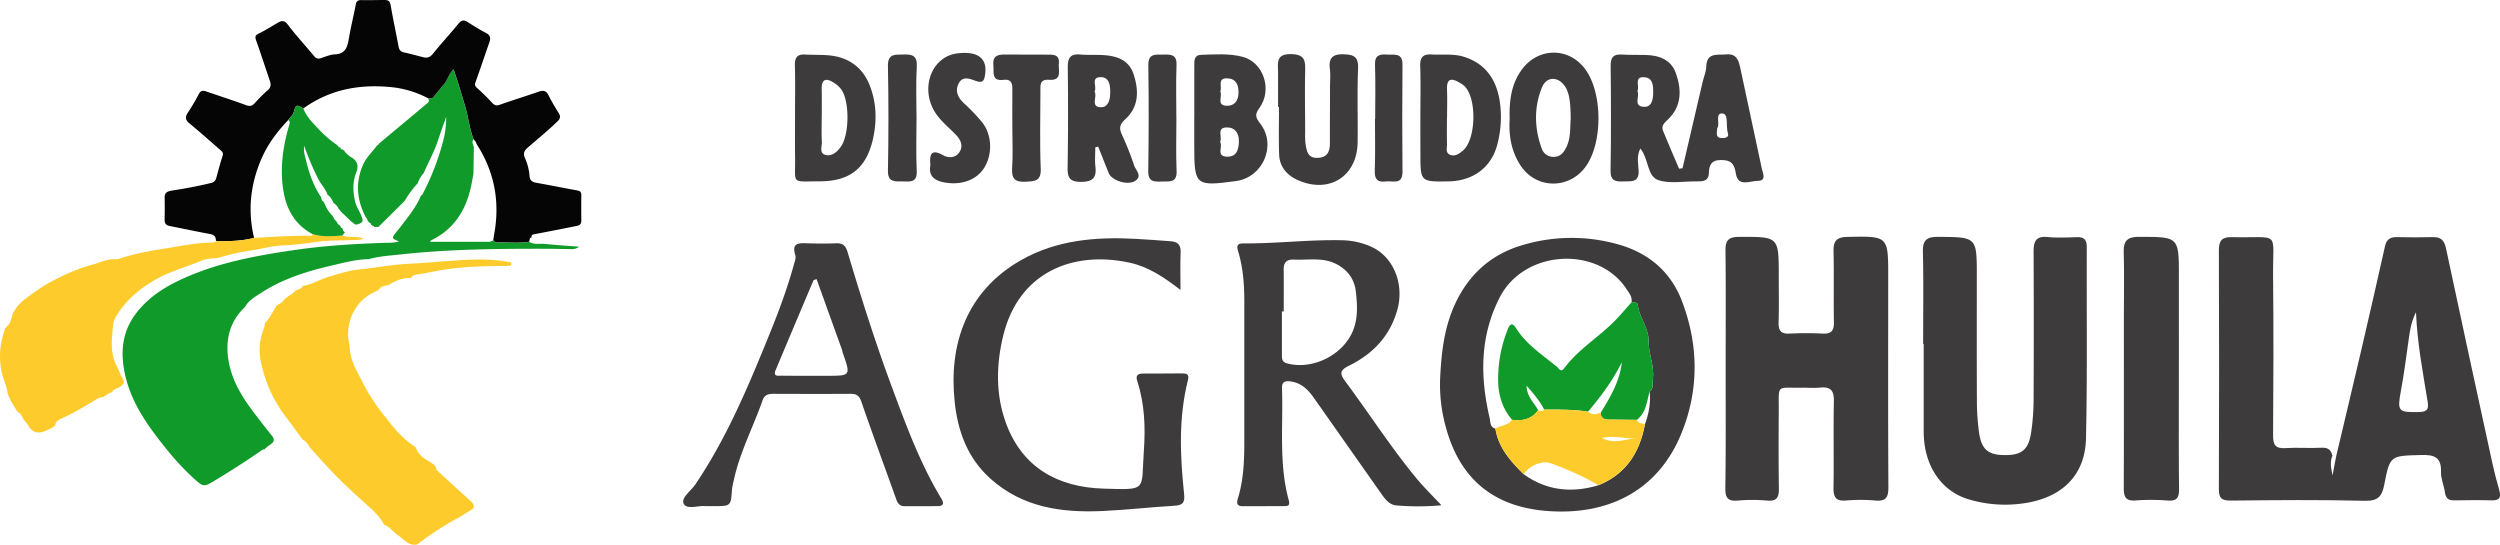
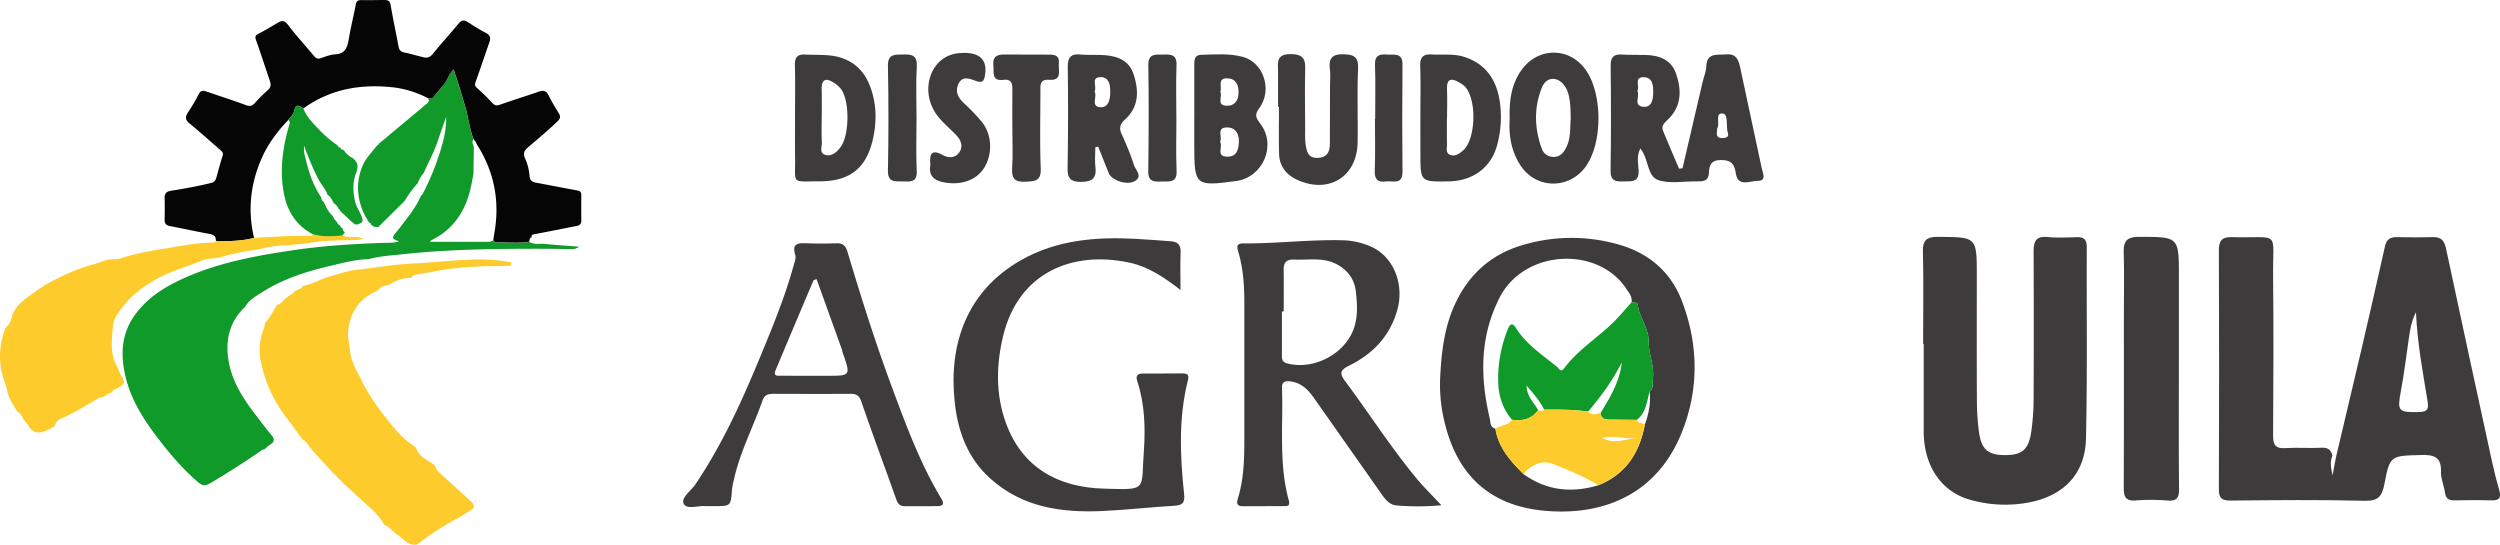
<svg xmlns="http://www.w3.org/2000/svg" viewBox="0 0 1873.68 408.28">
  <defs>
    <style>.cls-1{fill:#109a2a;}.cls-2{fill:#050505;}.cls-3{fill:#fdcc2c;}.cls-4{fill:#3e3b3c;}</style>
  </defs>
  <title>LOGO AGROHUILA</title>
  <g data-name="Capa 2" id="Capa_2">
    <g data-name="Capa 1" id="Capa_1-2">
      <path d="M183.75,229.91c-11.61,11-15,24.61-12.53,40,2.69,16.79,11.95,30.27,22.09,43.28,3.36,4.3,6.6,8.71,10.12,12.88,2.45,2.9,2.5,5.05-.91,7.13a38.62,38.62,0,0,0-4.41,3.61c-1.48-.05-2.45,1-3.52,1.74-11.1,7.66-22.49,14.88-34,21.85-7.65,4.62-8.21,4.61-15-1.5A196.52,196.52,0,0,1,124.7,336.5c-14-17.36-27-35.25-31.41-57.85-3.07-15.67-1.45-30.28,8.43-43.45,9.27-12.36,21.83-20.24,35.56-26.45,26.75-12.12,55.36-17.29,84.14-21.46,21.87-3.17,43.94-4.51,66-5.27,3.73-.13,7.57.16,11.66-1.12-5.57-2.15-5.64-2.44-2.19-6.81,1-1.27,2.09-2.5,3.07-3.8,5.56-7.43,11.68-14.49,15.31-23.19l.27-.19,0-.33c.34-.25.83-.43,1-.77a188.72,188.72,0,0,0,15.06-38.14,70.71,70.71,0,0,0,2.82-20.1c-2.26,6.42-4.25,11.77-6,17.19-2.8,8.56-7.11,16.44-10.74,24.62l0,.2a21.57,21.57,0,0,0-4.6,7.75h0a72.39,72.39,0,0,0-9.34,12.53l-.5.78-19.71,19.52.08-.06-3.38-.07a.73.73,0,0,0-1-.62.78.78,0,0,0-1-.73l-.07-.09c0-1.12-.7-1.6-1.69-1.8l0,0a.76.76,0,0,0-.83-.93h0c0-1.6-1.27-2.62-1.93-3.91-6.19-12.26-7.32-24.8-2-37.65,2.46-6,7.28-10.34,11-15.44l.06,0c.62.07.9-.22.85-.84,2.49-2.09,5-4.2,7.46-6.28,9.29-7.75,18.61-15.44,27.83-23.27,1.28-1.09,3.58-2.14,2-4.64,1.43,0,2.9.42,4-1,2.43-3.12,4.93-6.2,7.5-9.2,2.91-3.39,3.84-8.13,7.5-11.6,3.4,9.89,6.19,19.31,8.95,28.78,2.27,7.78,3,15.92,6,23.49-1.32,1.89-.47,3.69.21,5.5l.06,1.86-.29,18.66c-.58,3-1.11,6.09-1.75,9.12-3.79,18-12.75,32.31-29.82,40.62-.3.15-.49.54-1.05,1.18,14.85,0,29.24,0,43.63,0a7,7,0,0,0,3.75-1.08,3.6,3.6,0,0,0,2.57,1.57c8.11-.14,16.25.71,24.35-.46,3.79,2.32,8.07,1.13,12.1,1.55,8.46.89,17,1.4,25.44,2.07a9.25,9.25,0,0,1-6.34,1.82c-6.22-.08-12.44-.25-18.66-.26-36.16-.05-72.32.27-108.33,4.21-8.18.89-16.44,1.3-24.42,3.58l.05,0c-9.85.14-19.28,2.82-28.75,5-18.36,4.27-36.24,10-52.16,20.42C191.15,222.41,186.43,225.05,183.75,229.91Z" class="cls-1" />
      <path d="M354.92,104.19c-3-7.57-3.72-15.71-6-23.49-2.76-9.47-5.55-18.89-8.95-28.78-3.66,3.47-4.59,8.21-7.5,11.6-2.57,3-5.07,6.08-7.5,9.2-1.14,1.47-2.61,1-4,1a75.48,75.48,0,0,0-25.65-8.18c-24.46-2.82-47.5,1-67.94,15.72-5.28-3-5.58-3-7.16,2.64-.73,2.64-2.85,3.91-4.12,6-8.25,8.59-15.33,18-20.11,29-8.34,19.18-10.47,39-5.56,59.38-9.23,2.43-18.67,2.52-28.11,2.49l-.54-.68c0-3.1-1.6-4.22-4.61-4.76-10-1.8-20-4-30-5.94-2.58-.51-3.83-1.89-3.79-4.59.08-5.49.18-11,0-16.47-.13-3.94,2-4.94,5.37-5.47,9.78-1.52,19.52-3.33,29.16-5.67a5,5,0,0,0,4.2-3.92c1.52-5.56,3-11.12,4.77-16.6.83-2.59-1-3.54-2.35-4.73-7.45-6.56-14.87-13.16-22.53-19.47-3.24-2.66-3.32-4.91-1.09-8.23a145.61,145.61,0,0,0,8.09-13.75c1.34-2.58,3-2.86,5.4-2,10.06,3.44,20.18,6.71,30.17,10.36,2.9,1.06,4.54.51,6.48-1.67a121,121,0,0,1,9.74-9.74c2.28-2,2.39-4.12,1.49-6.75-3.48-10.2-6.77-20.47-10.4-30.63-1-2.81-.32-3.75,2.22-5,4.78-2.32,9.28-5.22,13.89-7.89,2.92-1.69,5-2.28,7.71,1.27,6.16,8.14,13.12,15.67,19.65,23.53,1.41,1.69,2.74,2.4,5,1.67,3.49-1.15,7.05-2.72,10.64-2.88,8.27-.37,9.45-5.92,10.55-12.3,1.42-8.31,3.48-16.51,5.06-24.8C267,.9,268.23,0,270.94.07,276.72.2,282.51,0,288.3,0c2.51,0,3.93.73,4.44,3.68,1.78,10.34,4,20.6,5.91,30.93.49,2.69,1.5,4.14,4.29,4.71,4.78,1,9.46,2.37,14.19,3.56,3,.74,5.13.15,7.28-2.52,6.22-7.73,12.95-15,19.27-22.69,2.13-2.59,4-3,6.75-1.19,4.49,2.88,9,5.73,13.75,8.18,3.23,1.67,3.72,3.8,2.64,6.9-3.46,9.9-6.78,19.85-10.35,29.72-.72,2-.71,3.06.95,4.55,4,3.56,7.78,7.31,11.42,11.2,1.74,1.86,3.09,2.43,5.7,1.49,9.61-3.43,19.38-6.38,29-9.76,3.47-1.21,5.74-1,7.54,2.62,2.3,4.64,5,9.1,7.73,13.5,1.56,2.5,1,4.15-1,6.09-7,6.84-14.61,13-22,19.39-2.73,2.35-4.08,4.43-2.27,8.33A40.11,40.11,0,0,1,396.89,132c.27,3.19,2.06,4.5,5.12,5,10.2,1.8,20.35,3.87,30.54,5.72,2.11.38,3.15,1.19,3.13,3.43q-.1,9.57,0,19.15c0,2.38-1.07,3.54-3.27,4-10.45,2.05-20.88,4.16-31.34,6.12-1.61.31-3,.31-2.63,2.51-1.95.32-1.33,2.12-1.86,3.25-8.1,1.17-16.24.32-24.35.46a3.58,3.58,0,0,1-2.57-1.58c.28-1.76.53-3.52.84-5.27,4.27-24.1-.09-46.46-13.4-67C356.92,106.23,355.65,105.38,354.92,104.19Z" class="cls-2" />
      <path d="M310.35,334.32c1.1.5,1.43,1.61,2,2.53,2,4.84,6.26,7.29,10.52,9.71,1.54,1.3,3.65,2.1,4,4.48.14.42.14,1,.42,1.23,8.53,7.85,17,15.74,25.69,23.45,2.41,2.16,3,4.6.86,6-4,2.47-7.85,5.06-12,7.26A222.63,222.63,0,0,0,312.81,408c-6.74,1.59-10.06-4-14.66-6.94-3.6-2.3-5.89-6.34-10.2-7.71-3.54-6.79-9.33-11.72-14.85-16.64-5.28-4.72-10.43-9.54-15.56-14.42-8.58-8.15-16.36-17-24.29-25.75-2.14-2.35-3.17-5.73-6.46-7-4.1-5.59-8.1-11.26-12.34-16.74a102.21,102.21,0,0,1-18.92-41.45,43.05,43.05,0,0,1,2.14-24.9,12.11,12.11,0,0,0,.82-4.3c3.87-3.83,6-8.83,8.95-13.29l.24-.27a11.29,11.29,0,0,0,5.76-4.72,1.88,1.88,0,0,0,.73-.22c2.2-2.27,5.43-3.28,7.32-5.94l-.2-.13.19.14c2-.86,4.51-.94,5.42-3.5h0c6.94-.83,12.74-4.92,19.39-6.8,7.21-2,14.47-4.54,21.76-5.33,13.37-1.44,26.62-3.92,40.13-4.51,8.09-.36,16.23-1.15,24.35-1.73,16.11-1.16,32.2-2.54,48.27.38,1,.18,2.31-.17,2.37,1.33.07,1.69-1.24,1.73-2.49,1.74-17.44.16-34.85.38-52.13,3.54-4.91.89-9.81,2-14.78,2.73-1.81.26-4.6.22-5.62,2.8l-1.41,0c-6,0-11.05,2.55-16,5.49h0c-2.88.17-5.47.94-7.11,3.58h0c-5.85,2.58-11.06,5.72-15.19,11-5.32,6.81-7.5,14.3-7.58,22.65,0,3.53,1.13,7,1.33,10.36.49,8.64,4.86,15.84,8.45,22.9a148.79,148.79,0,0,0,16.14,25.68C293.92,319,300.58,328.07,310.35,334.32Z" class="cls-3" />
      <path d="M162.29,180.78c9.44,0,18.88-.06,28.11-2.49,14.08-.75,28.15-1.83,42.26-1.55.93,0,1.85,0,1.53-1.36,7.36,2.27,14.86,1.63,22.35,1.11,5,2.07,10.61,0,15.87,2.41a26.6,26.6,0,0,1-4.42.94c-10.43.42-20.82.07-31.28,1.51a234,234,0,0,1-23.77,2.55,80.08,80.08,0,0,0-14,1.82c-10.86,2.35-22,3.31-32.61,6.81-4.89,1.62-10.3.72-14.75,2.61-11.19,4.75-23,7.81-33.78,13.71-11.53,6.34-21.45,14.29-28.8,25.2-1.92,2.85-4,6.19-4.26,9.44-.85,10.39-2.55,21,2.79,30.91,1.52,2.82,2.4,6,4.16,8.67,2.37,3.57.67,5.33-2.17,7.11-1.9,1.19-4.55,1.31-5.54,3.82-2.72.48-4.56,2.61-7,3.69-2.75.05-4.87,1.68-7.06,3C63,304.87,56,309,48.64,312.52c-2.75,1.33-6.78,2.25-7.35,6.5a25,25,0,0,1-7,3.77c-5.26,2.39-9.69,1.85-12.88-3.51a23.71,23.71,0,0,0-2.88-3.87c-2-2.2-2.48-5.68-5.63-7-2.69-4.64-5.95-9-7.29-14.32C5,289.34,2.8,285,1.64,280.32-1.22,268.88-.2,258,3.57,247c.88-2.57,3.47-3.23,4.13-5.89.46-1.88,1.54-3.7,1.7-5.76a32.17,32.17,0,0,1,9.94-11.64c6.18-4.5,12.33-9.08,19.15-12.69,10-5.32,20.32-9.94,31.34-12.85,4.78-1.26,9.25-3.65,14.31-3.86,1.77-.1,3.68.18,5.29-.38,11.6-4,23.74-6,35.73-7.92,10.86-1.77,21.76-4,32.86-4.18A8.9,8.9,0,0,0,162.29,180.78Z" class="cls-3" />
      <path d="M1751,341.53c6.38-27,12.84-53.92,19.13-80.92q8.87-38.06,17.38-76.2c1.12-5,3.94-6.79,8.88-6.69,9.06.2,18.13.23,27.19,0,6.15-.17,8.45,2.9,9.65,8.52q17.19,80.52,34.74,160.94c1.48,6.79,3.25,13.53,5.16,20.2,1.52,5.32.32,7.81-5.71,7.63-9.41-.29-18.83-.15-28.25,0-4.33.07-6.17-1.82-6.77-6-.72-5.15-3.1-10.23-2.94-15.28.35-11-4.86-13-14.68-12.72-23.19.63-23.58.09-27.81,22.07-1.71,8.87-4.57,12.49-14.63,12.24-33.46-.83-67-.5-100.43-.16-6.82.07-9-1.81-8.94-8.73q.35-89.44,0-178.9c0-7.21,2.38-10,9.64-9.8,37.08.91,30.65-6,31,29.26.41,39.75.27,79.51,0,119.26-.06,7.14,1.73,10.08,9.26,9.59,9-.57,18.15.2,27.19-.28,4.9-.26,7,1.79,8,6-1.79,4.26-1.32,8.52.15,14.74C1749.3,350.13,1750.12,345.83,1751,341.53ZM1810.71,234c-3.61,7.25-4.43,13.37-5.33,19.48-1.91,13.09-3.5,26.24-5.92,39.24-2.9,15.58-2.19,16.42,13.53,16.09,6.49-.14,7.35-2.33,6.4-8.17C1815.89,279.05,1811.72,257.59,1810.71,234Z" class="cls-4" />
-       <path d="M1079.33,283.79c.91-19.15,2.94-38,11.14-55.81,10.2-22.14,26.8-37.11,49.86-44.06a128.05,128.05,0,0,1,71.2-1.11c23.43,6.27,40.45,20.31,49.07,42.9,12.58,33,12.82,66.8-.56,99.41-17.93,43.69-56.17,61.63-101.75,57.74-39.87-3.41-64.51-24.8-74.71-62.86A118.53,118.53,0,0,1,1079.33,283.79Zm153.51,34.13c2.94-7.89,4.44-16,3.51-24.45,3.2-2.29,1.91-5.75,2.36-8.8,1.48-9.91-3.18-19.2-3.09-28.76.09-10.36-7.23-18-8.2-27.72-.17-1.74-3-1.33-4.6-1.66.65-4.19-2-7.11-4-10.2-21.43-32.17-76.34-29.42-94.83,6.56-14.94,29.09-14.79,59.62-7.49,90.61.66,2.82.06,6.74,4.29,7.74,2.27,14.41,11.44,24.55,21.29,34.27,17.21,12.29,36,14.1,55.84,8.18C1218.64,355.4,1228.93,339.1,1232.84,317.92Z" class="cls-4" />
+       <path d="M1079.33,283.79c.91-19.15,2.94-38,11.14-55.81,10.2-22.14,26.8-37.11,49.86-44.06a128.05,128.05,0,0,1,71.2-1.11c23.43,6.27,40.45,20.31,49.07,42.9,12.58,33,12.82,66.8-.56,99.41-17.93,43.69-56.17,61.63-101.75,57.74-39.87-3.41-64.51-24.8-74.71-62.86A118.53,118.53,0,0,1,1079.33,283.79Zm153.51,34.13c2.94-7.89,4.44-16,3.51-24.45,3.2-2.29,1.91-5.75,2.36-8.8,1.48-9.91-3.18-19.2-3.09-28.76.09-10.36-7.23-18-8.2-27.72-.17-1.74-3-1.33-4.6-1.66.65-4.19-2-7.11-4-10.2-21.43-32.17-76.34-29.42-94.83,6.56-14.94,29.09-14.79,59.62-7.49,90.61.66,2.82.06,6.74,4.29,7.74,2.27,14.41,11.44,24.55,21.29,34.27,17.21,12.29,36,14.1,55.84,8.18C1218.64,355.4,1228.93,339.1,1232.84,317.92" class="cls-4" />
      <path d="M1080.3,378.69a192.39,192.39,0,0,1-33.66.12c-5.7-.49-8.82-5.13-11.85-9.43q-25-35.52-50-71.08c-4.45-6.33-9.59-11.5-17.9-12.49-4.12-.49-6.22.71-6.07,4.92,1,28-2.5,56.34,5,83.92,1.07,4,0,4.63-3.12,4.65-10.45.08-20.89.06-31.34.07-4.08,0-4.8-1.94-3.65-5.62,4.35-14,4.87-28.51,4.87-43q0-52.24,0-104.47c0-12.8-.86-25.52-4.61-37.85-1.17-3.87-1.05-6,3.93-6,25,.16,49.81-3,74.79-2.35a56,56,0,0,1,20.24,4.5c17.44,7.34,25.72,28.27,20.36,47.52-5.55,19.94-18.46,33.21-36.29,42-7.19,3.54-6.92,6.12-2.53,12,17.63,23.71,33.6,48.64,52.39,71.49C1066.38,364.43,1072.82,370.66,1080.3,378.69ZM962.11,233.43h-1.36c0,10.73,0,21.46,0,32.18,0,2.89-.21,5.6,3.75,6.7,18.6,5.14,41.36-5.71,49.16-23.62,4.22-9.69,3.66-19.77,2.54-29.88-1-9.28-5.79-16.06-14-20.57-10.34-5.66-21.49-3.19-32.36-3.69-5.51-.25-7.85,2.07-7.76,7.6C962.23,212.56,962.11,223,962.11,233.43Z" class="cls-4" />
      <path d="M884.77,217.33c-12.32-9.5-23.93-17.38-38.15-20.46-42.92-9.29-83.09,7.42-94.66,54.37-5.38,21.82-5.83,44.05,1.76,65.24,12.17,34,39.14,48.74,73.46,49.74,33.34,1,28,1.59,30.09-28.07,1.25-17.63.69-35.41-4.94-52.55-1.45-4.41.58-5.69,4.7-5.66,9.58.07,19.17-.05,28.75-.09,3.3,0,5.74.38,4.58,4.93-7.17,28.31-5.92,57-2.88,85.63.74,7-1.7,8.33-7.88,8.69-17.67,1-35.28,3.08-53,3.89-30.84,1.42-60.3-2.59-84.52-24.45-16.91-15.27-24.16-35.13-26.54-57-4.72-43.47,8.91-83.43,49.81-106.63,26.7-15.15,56.06-17.49,86-15.89,8.7.46,17.38,1.17,26.07,1.8,5.1.37,7.7,2.53,7.43,8.27C884.45,198.47,884.77,207.91,884.77,217.33Z" class="cls-4" />
-       <path d="M1293.33,276.78c0-29.67.21-59.33-.13-89-.09-7.71,2.32-10.21,10.16-10.24,29.78-.11,29.78-.37,29.77,29.21,0,11.51.23,23-.12,34.54-.19,6,1.31,9.09,8.06,8.73a250.36,250.36,0,0,1,25.11,0c6.55.32,8.4-2.4,8.28-8.6-.31-17.8.11-35.6-.28-53.39-.16-7.68,2.66-10.32,10.34-10.47,30.65-.63,30.65-.84,30.64,29.55,0,52.7-.17,105.39.14,158.09,0,7.73-1.9,10.67-9.88,9.92a128.83,128.83,0,0,0-22,0c-7.64.59-9.39-2.67-9.27-9.73.38-21.63-.17-43.27.28-64.9.16-7.9-2.54-10.78-10.25-10-4.49.47-9.07,0-13.6.1-19.78.34-17.3-3.28-17.46,18-.14,19.19-.17,38.39.1,57.58.09,6.47-1.48,9.68-8.81,9a123,123,0,0,0-22,0c-7.51.67-9.41-2.15-9.32-9.35C1293.53,336.1,1293.32,306.44,1293.33,276.78Z" class="cls-4" />
      <path d="M1441.34,257.78c0-23,.35-46.07-.18-69.09-.21-8.9,3-11.23,11.49-11.17,28.91.21,28.91-.06,28.91,29.34,0,31.06-.1,62.12.07,93.17a179.52,179.52,0,0,0,1.59,24c1.82,12.87,6.84,17,19.28,17.05,13,.09,18-4.16,19.88-17.64a174,174,0,0,0,1.74-22.9q.27-56,0-112c0-7.78,1.85-11.72,10.55-10.89,7.26.69,14.64.32,22,.1,5.44-.17,7.33,2.2,7.31,7.49-.19,47.8.48,95.63-.59,143.41-.63,28.3-18.89,45.32-48.94,48.87a95.15,95.15,0,0,1-39.33-3.39c-19.35-5.92-31.82-23.37-33.21-46.18-.08-1.39-.16-2.78-.16-4.18q0-33,0-66Z" class="cls-4" />
      <path d="M528.83,379.35c-5.06-.72-13.88,2.81-16.34-1.66s5.33-9.72,8.59-14.55c23.71-35.05,39.83-73.8,55.65-112.71,6.87-16.89,13.24-34,18.1-51.57.69-2.49,1.91-5.41,1.22-7.61-2.9-9.26,2.54-9.14,8.93-8.91,7.25.25,14.53.27,21.77,0,4.92-.2,7,1.73,8.46,6.51,10.17,34.07,20.89,68,33.27,101.31,10.59,28.5,21.07,57.05,36.86,83.23,2.39,3.95,2,5.9-2.88,5.94-8.13.07-16.26.05-24.39.07-5,0-5.84-3.79-7.14-7.41-8.48-23.69-17.22-47.29-25.41-71.08-1.57-4.55-3.84-5.78-8.13-5.75-19.16.11-38.32.08-57.48,0-3.71,0-6.84.52-8.3,4.67-7.07,20.21-17.25,39.29-21.72,60.43a51.72,51.72,0,0,0-1.3,6.81c-.88,12.26-.84,12.27-13.62,12.26ZM612,209.17c-1.39.56-2.19.62-2.34,1q-14.22,33.54-28.31,67.12c-2.2,5.24,2,4.25,4.59,4.28,11.3.12,22.6.07,33.91.07,17.79,0,17.79,0,11.76-17.23-.29-.81-.35-1.7-.64-2.51Q621.47,235.53,612,209.17Z" class="cls-4" />
      <path d="M1633,277.41c0,29.63-.17,59.25.14,88.88.07,6.64-1.52,9.41-8.66,8.84a156.59,156.59,0,0,0-24-.05c-8.25.61-8.82-3.79-8.79-10.23.18-41.47.09-83,.09-124.43,0-17.08.34-34.17-.12-51.24-.22-8.45,2.41-11.66,11.3-11.65,30.06,0,30.06-.28,30.06,29.82Z" class="cls-4" />
      <path d="M1261,126.11q7.56-32.46,15.13-64.9c.87-3.72,2.53-7.39,2.64-11.11.31-11,8.18-8.69,14.88-9.33,7.77-.75,9.38,4.33,10.61,10q8.1,37.71,16.13,75.42c.8,3.76,3.86,9.4-3.19,9.36-5.64,0-14.67,4.84-16.22-5.49-1.11-7.37-3.6-10.15-11.16-10.13-7.39,0-8.9,4-9.06,9.78-.12,4.46-2.57,6.14-6.66,6.19-1.05,0-2.1.06-3.14.05-9.41-.11-19.53,1.91-28-.93-8.72-2.92-7-15.54-13.57-23.74-3.16,6.24-1.4,11.76-1.27,16.79.23,9.06-5.74,7.65-11.28,7.9-5.9.26-9.9-.25-9.77-8.12.42-26.16.36-52.33.07-78.49-.07-6.43,2.07-8.88,8.39-8.48,5.91.38,11.85.17,17.78.32,10.08.26,19,3.4,22.66,13.53,4.45,12.39,4.54,24.88-5.9,34.83-2.82,2.68-5.21,4.73-3.61,8.64,3.87,9.45,7.94,18.82,11.93,28.21ZM1227.2,68.22c2,3.91-3.36,11.06,4.4,11.82,6.23.62,7.34-5.15,7.41-10.34.08-5.38-.1-11.63-7-11.84C1224.37,57.63,1229.06,64.65,1227.2,68.22ZM1287,96c-.12,3.58-1.61,7.27,3.42,7.48,2.48.1,5.67-.48,4.6-3.68-1.7-5.1.74-14.19-3.92-14.73C1284.92,84.36,1289.45,92.91,1287,96Z" class="cls-4" />
      <path d="M895.09,87.9c0-12.87,0-25.74,0-38.62,0-4-.22-8.06,5.31-8.21,10.43-.28,21-1.16,31.15,1.58,15.44,4.19,22.21,24.58,12.4,38.17-3.72,5.15-3,7.2.6,11.88,12.48,16.15,2,40.28-18.22,43-30.5,4.09-31.27,3.43-31.27-26.91V87.9Zm19.33,18.41c2.42,3.51-3.41,10.78,5.11,11.1,7.29.27,8.78-5.18,9-11.21.19-6.69-3.27-11.09-9.67-10.67C911.59,96,916.33,102.67,914.42,106.31Zm.14-37.66c1.93,3.45-3.09,10,4.35,10.6,6,.45,9.25-3.48,9.33-9.77.08-5.94-1.87-10.53-8.34-10.77C912,58.42,916.18,65.06,914.56,68.65Z" class="cls-4" />
      <path d="M957.87,80.14c0-8.71,0-17.42,0-26.13,0-6.87-1.82-13.61,9.79-13.45,10.59.16,10.68,5.28,10.52,13-.34,15.32,0,30.66,0,46a51.5,51.5,0,0,0,.31,8.34c.86,5.16,1.46,10.65,9,10.4s9.23-4.83,9.22-11.16c0-13.94.07-27.87.1-41.81,0-4.53.45-9.11-.1-13.57-1-8,1.75-11.32,10.19-11.07,7.55.23,11.31,1.66,10.94,10.6-.77,18.43-.06,36.92-.34,55.38-.37,25.58-21.36,38.8-44.92,28.27-8.11-3.63-13.61-10-13.92-19.29-.38-11.83-.09-23.67-.09-35.51Z" class="cls-4" />
      <path d="M595.85,87.63c0-12.88.23-25.76-.1-38.63-.16-5.77,1.67-8.47,7.63-8.13,6.6.38,13.28,0,19.8.83,13.4,1.8,23.21,9,28.38,21.63,5.44,13.3,5.77,27.31,2.66,41-5,22-17.55,31.6-40.06,31.57-21.8,0-17.93,2.62-18.27-18C595.72,107.82,595.86,97.72,595.85,87.63Zm20-.17c0,6.27-.25,12.57.11,18.82.19,3.47-2.28,8.66,2.93,9.88,4.75,1.1,8.45-2.28,11.26-6.14,6.46-8.86,6.77-34.27.26-43.16a21.43,21.43,0,0,0-6.24-5.33c-5.62-3.38-8.43-1.59-8.34,5C616,73.51,615.89,80.48,615.89,87.46Z" class="cls-4" />
      <path d="M820.89,110.38c0,4.85-.45,9.76.09,14.55,1,8.63-2.29,11.35-11,11.37-9.09,0-10-4.08-9.83-11.49q.58-37.08.11-74.18c-.09-7.06,1.77-10.44,9.3-9.78,5.53.49,11.14.12,16.7.41,10.29.54,19.67,3.35,23.28,14.24,4,12.14,4.23,24.29-6.08,33.77-4,3.7-5.06,6.5-2.69,11.5A220.84,220.84,0,0,1,850,124c1.27,3.69,6.53,8.06.57,11.68-5.73,3.48-17.38-.46-19.6-5.93-2.69-6.6-5.28-13.25-7.91-19.87Zm-.6-41.81c2.37,3.79-3.09,11.1,4.12,11.76,6.32.58,7.63-5.68,7.67-11.24s-.88-11.52-7.52-11.26C817.27,58.12,822.45,65,820.29,68.57Z" class="cls-4" />
      <path d="M1064.53,88c0-12.88.31-25.76-.12-38.63-.21-6.45,2.25-8.92,8.41-8.55,8,.48,16.1-.72,23.87,1.61,17,5.1,26.28,18.1,27.93,38.62A80.51,80.51,0,0,1,1122,109c-4.57,16.66-18.16,26.68-36.44,26.94-21,.31-21,.31-21-20.74Q1064.51,101.62,1064.53,88Zm20,0h-.09c0,6.62-.13,13.25.06,19.86.08,2.91-1.42,6.79,2.5,8.24,3.67,1.36,6.74-1,9.4-3.21,10-8.51,10.63-39.46,1-48.54a20.51,20.51,0,0,0-3.45-2.34c-6-3.62-9.81-3.49-9.46,5.09C1084.77,74.12,1084.54,81.1,1084.54,88.06Z" class="cls-4" />
      <path d="M1131.45,89.37c-.38-13.83,1.12-26.39,9.22-37.35,12.19-16.5,34.82-16.79,47.14-.54,13.54,17.87,13.6,56.38.11,74.07-12.5,16.39-36.42,16-48-1.06C1132.62,113.7,1130.69,101.41,1131.45,89.37Zm45.73,0c0-12.86-1.1-19.23-3.72-23.75-4.82-8.33-14.21-8.92-17.79-.12-6.08,14.92-5.75,30.55-.19,45.81a9.1,9.1,0,0,0,8.84,6.26c4.89.1,7.51-3,9.5-7C1177.42,103.47,1176.64,95.69,1177.18,89.37Z" class="cls-4" />
      <path d="M697.31,123.63c-.74-7.67.36-12.36,9.4-7.36,4.18,2.31,9.27,2.26,12.23-2.06,3.23-4.71,1.19-9.35-2.5-13.17-4.57-4.75-9.77-9-13.76-14.18C688.73,68.78,696.9,42.61,717.52,40c11.84-1.51,22.74,1.3,20.84,15.33-.63,4.65-1.33,7.34-7,5.32-4.39-1.57-9.85-4-12.87,1.92-2.91,5.68-.56,10.58,4,14.85a135.26,135.26,0,0,1,13.64,14.29c7.52,9.53,7.83,24.1,1.37,34.26-5.75,9-17.09,13-29.5,10.79C700.15,135.37,695.77,131.88,697.31,123.63Z" class="cls-4" />
      <path d="M758.73,96.85c0-10.1-.11-20.19,0-30.28.06-4.65-1.32-7.42-6.52-6.74-9.38,1.21-7.17-5.55-7.71-10.82-.72-7,3.07-8.24,8.76-8.16,10.44.15,20.88,0,31.32.1,4.58,0,9.66-.43,9,6.66-.51,5.22,2.87,13-7.41,12.19-7.3-.54-6.4,4.64-6.4,9.08,0,19.14-.57,38.31.24,57.42.41,9.64-4.56,9.53-11.44,9.89-7.81.41-10.52-2.23-10-10.11C759.23,116.38,758.74,106.6,758.73,96.85Z" class="cls-4" />
      <path d="M881.68,88.42c0,13.24-.41,26.5.14,39.72.39,9.24-5.64,7.71-11.05,7.9s-10.31.55-10.19-7.68c.38-26.48.48-53,.06-79.45-.14-9.13,5.52-7.88,11-8s10.44-.43,10.13,7.79c-.5,13.23-.13,26.48-.13,39.73Z" class="cls-4" />
      <path d="M686.91,88.41c0,13.23-.46,26.47.16,39.67.44,9.18-5.26,7.93-10.81,7.89s-11,.85-10.78-8.19q.76-39.14,0-78.29c-.2-9.62,5.67-8.42,11.55-8.64,6.29-.24,10.56.58,10.08,8.94C686.36,62.63,686.9,75.54,686.91,88.41Z" class="cls-4" />
      <path d="M1030.66,89.14c0-13.55.34-27.11-.13-40.64-.26-7.27,3.63-8,9.08-7.6,5.16.4,11.6-1.77,11.52,7.52q-.37,40.11,0,80.24c.08,10.34-7.4,6.62-12.55,7.33-6.36.88-8.47-1.84-8.23-8.3.49-12.84.15-25.7.15-38.55Z" class="cls-4" />
      <path d="M257.63,112.49a17.26,17.26,0,0,0,6.09,5.66c4.51,2.83,5,6.66,3.29,11.07-2.88,7.22-2.54,14.49-.87,21.85.83,3.66,3.05,6.71,4.43,10.13.61,1.53,1.38,3,1.09,4.67-.17.26-.34.53-.52.79-1.67.87-3.23,2.15-5.33,1.37l-.72-.48a.9.9,0,0,0-1-.85l0,0L255,158.15l-.1-.26c.08-.55-.07-.89-.71-.77l-.17-.09a10.17,10.17,0,0,0-3.93-4.85l0,.07c-1.22-2.31-2.18-4.8-4.6-6.23l.07.07c-1.53-4.53-5-7.94-7.13-12.1a214.13,214.13,0,0,1-10.44-24.65c-.66,4,.51,7.26,1.27,10.45,2.38,10,5.67,19.67,11.58,28.24h0a3.32,3.32,0,0,0,1.6,3.11c.16.24.31.49.47.74,1.6,3.75,3.44,7.33,6.59,10.07a1.14,1.14,0,0,0,.81,1.33,1.76,1.76,0,0,0,1.21,1.7h0c-.1.65.21.95.83,1l0,0a4.5,4.5,0,0,0,2.57,3.08l0,.27.26.09a1.44,1.44,0,0,0,1.42,1.57l.19.25a3,3,0,0,0,1.79,2.78l0,0c-.68.84-1.36,1.68-2,2.51-7.49.53-15,1.17-22.35-1.1-12.76-6.74-19.3-17.91-21.68-31.59-2.91-16.76-.69-33.24,4-49.45.47-1.59,1.13-3.11-.46-4.44,1.27-2.05,3.39-3.32,4.12-6,1.58-5.67,1.88-5.63,7.16-2.64,2.29,6.07,6.76,10.58,11.11,15.1a81.28,81.28,0,0,0,14.27,12.35c.6.89,1.19,1.81,2.45,1.81l0,0a1.4,1.4,0,0,0,1.76,1.46A.52.52,0,0,0,257.63,112.49Z" class="cls-1" />
      <path d="M1133.24,314.62c-6.88-8-10-17.48-10.38-27.94a99.07,99.07,0,0,1,7.17-39.85c1.72-4.42,3.56-5.11,6.22-.87C1144,258.3,1156.08,266,1167,275c1.37,1.13,2.74,4.46,5.29,1,10.51-14.12,25.76-23.18,37.94-35.52,4.41-4.46,8.42-9.32,12.61-14,1.65.33,4.43-.08,4.6,1.66,1,9.75,8.29,17.36,8.2,27.72-.09,9.56,4.57,18.85,3.09,28.76-.45,3.05.84,6.51-2.36,8.8-2.22,7.54-2.53,15.94-9.64,21.26-6.88-.08-13.76-.19-20.65-.22-3.52,0-6.27-.88-6.43-5.08,7.23-11.78,14.36-23.61,15.84-37.86-6.72,13.57-15.61,25.56-25.27,37-10.9-1.71-21.89-1.53-32.88-1.56-3.21-6.18-7.57-11.49-13.2-17.91.22,8.68,5.87,12.88,8.69,18.42C1147.83,314.2,1141,315.76,1133.24,314.62Z" class="cls-1" />
      <path d="M1157.32,307c11,0,22-.15,32.87,1.54,2.91,2.87,6.17,1.93,9.44.85.16,4.2,2.91,5.06,6.43,5.08,6.89,0,13.77.14,20.65.22,1.14,2.8,4,2.35,6.13,3.19-3.91,21.18-14.2,37.48-35,45.77-11.08-6.67-22.94-11.75-35-16.29-7.22-2.74-16.79,1.73-20.87,8.11-9.85-9.72-19-19.86-21.28-34.27,4-2.51,9.56-2.08,12.48-6.63,7.79,1.15,14.6-.41,19.57-7.06C1154.39,308.17,1156,308.48,1157.32,307Zm68.91,21.37c-8.06.75-16.21-2.27-25.62-.14C1210.21,333.37,1218.17,328.85,1226.23,328.41Z" class="cls-3" />
    </g>
  </g>
</svg>